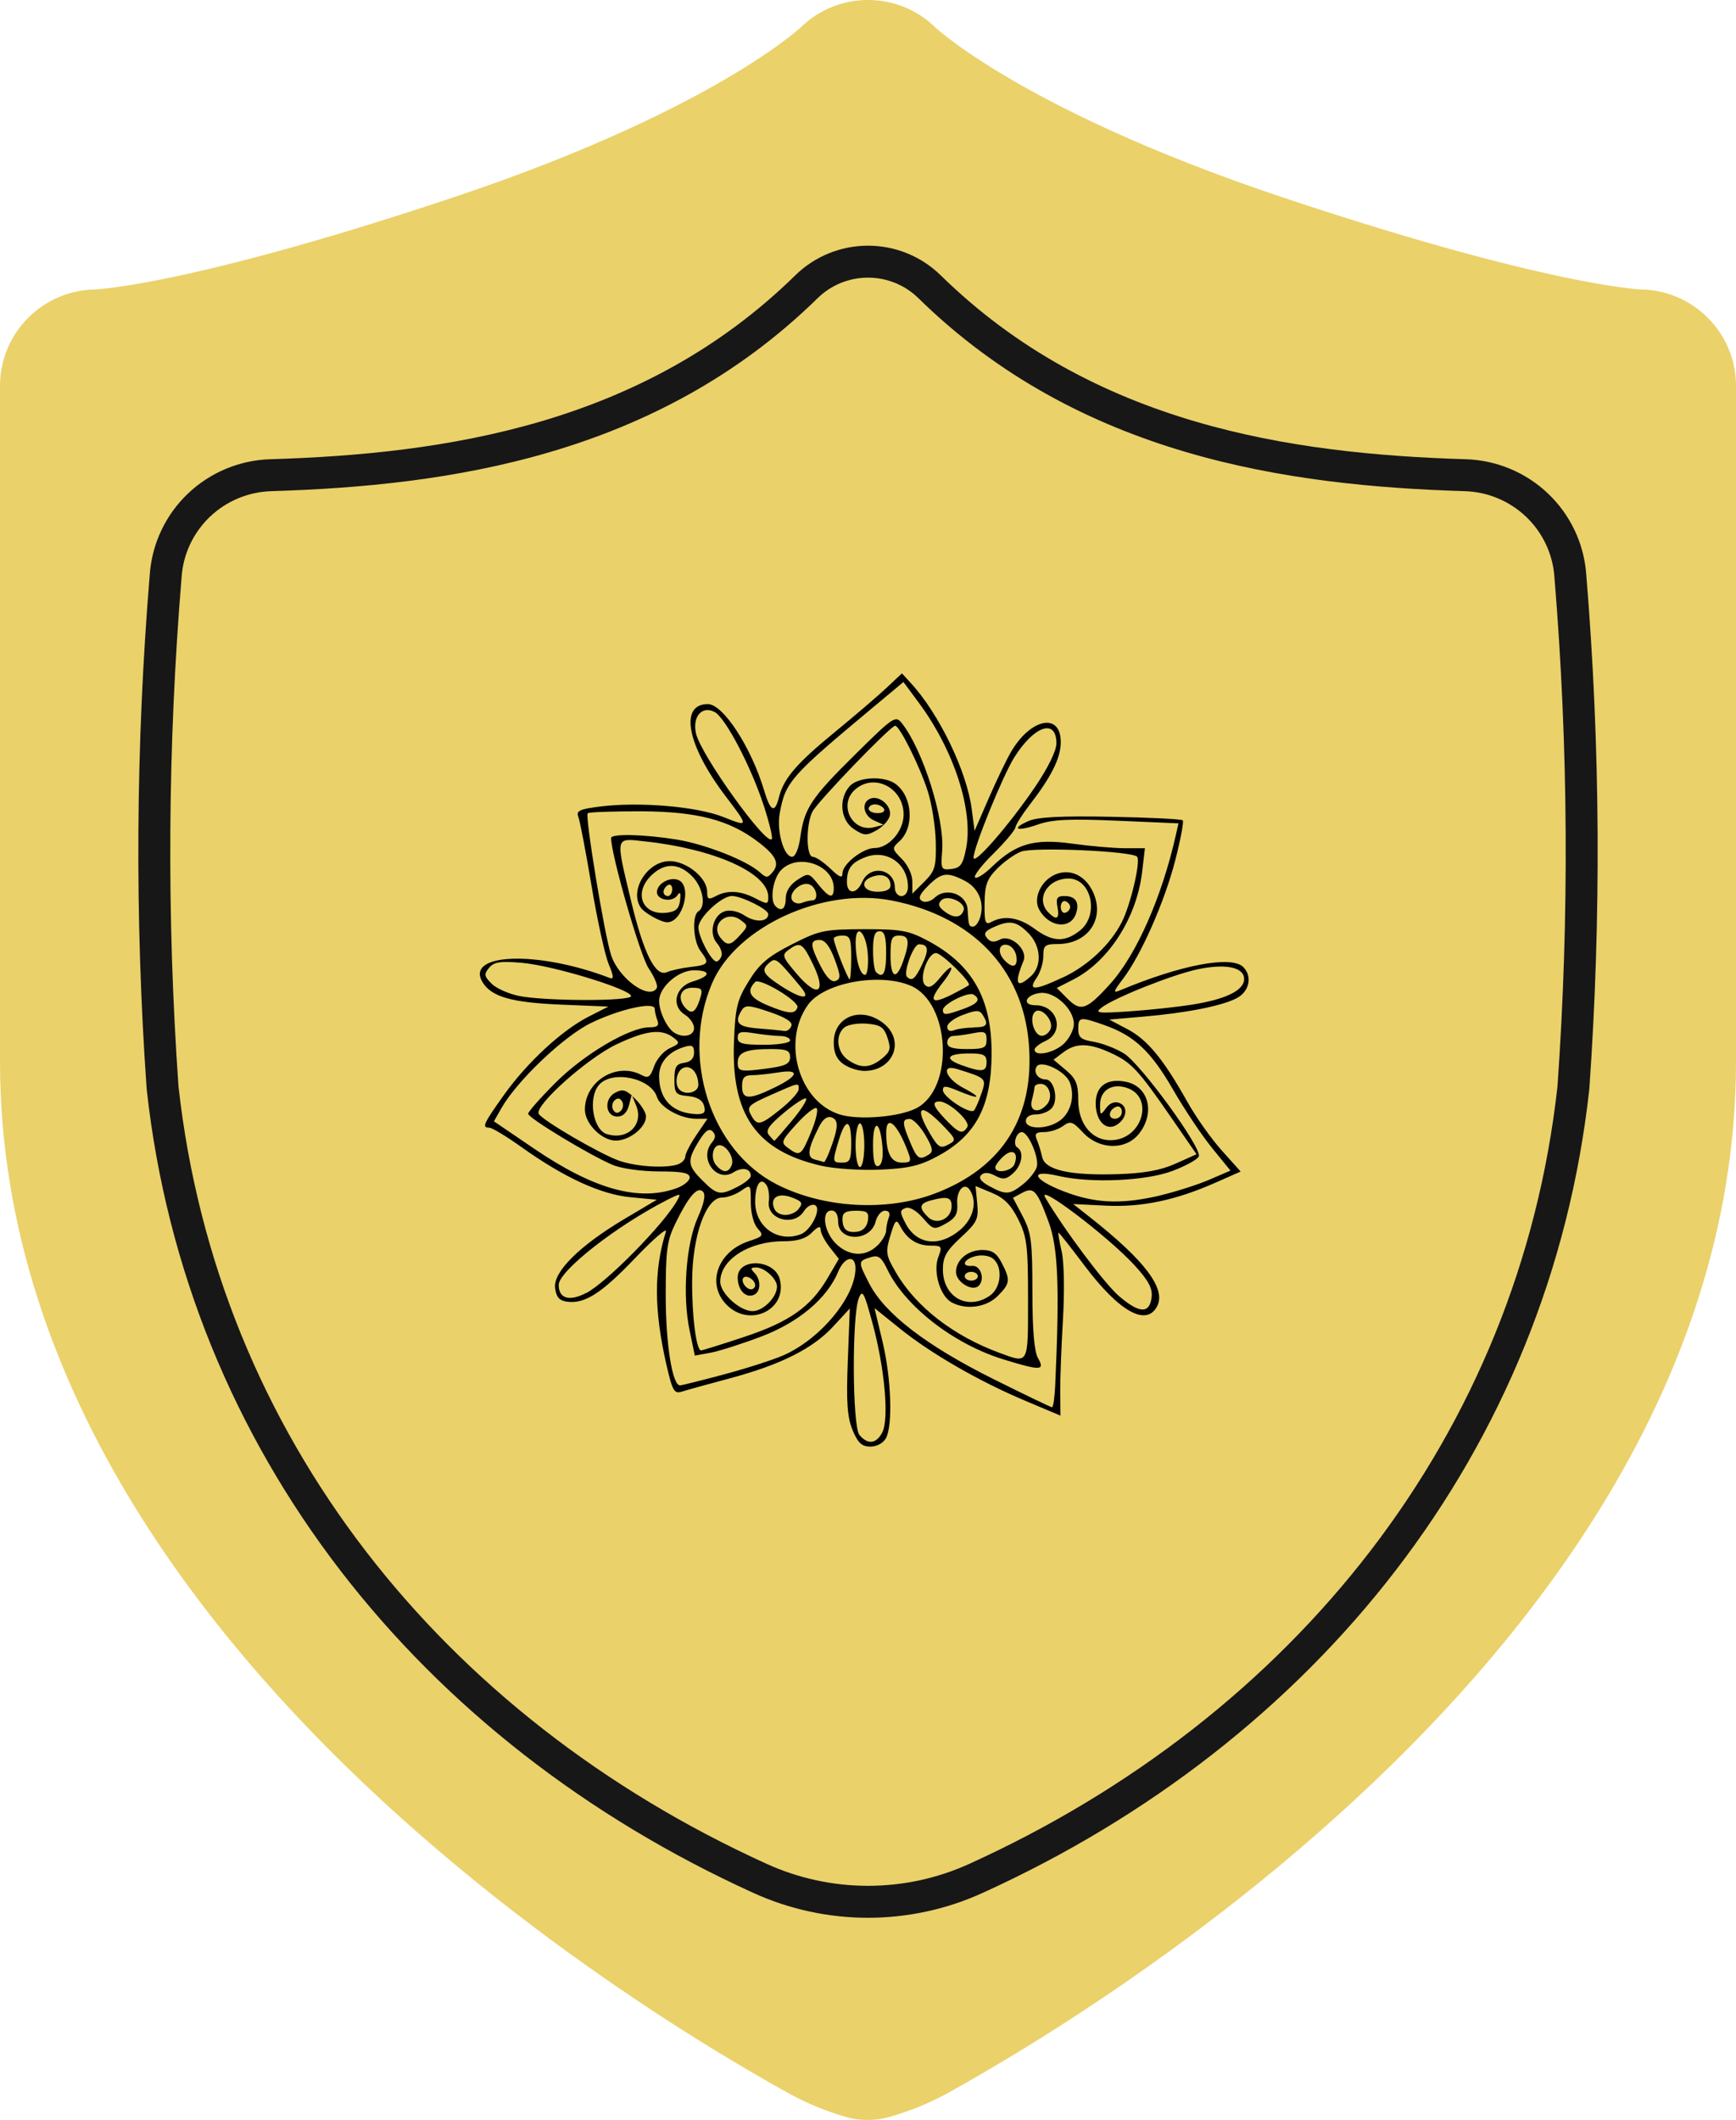
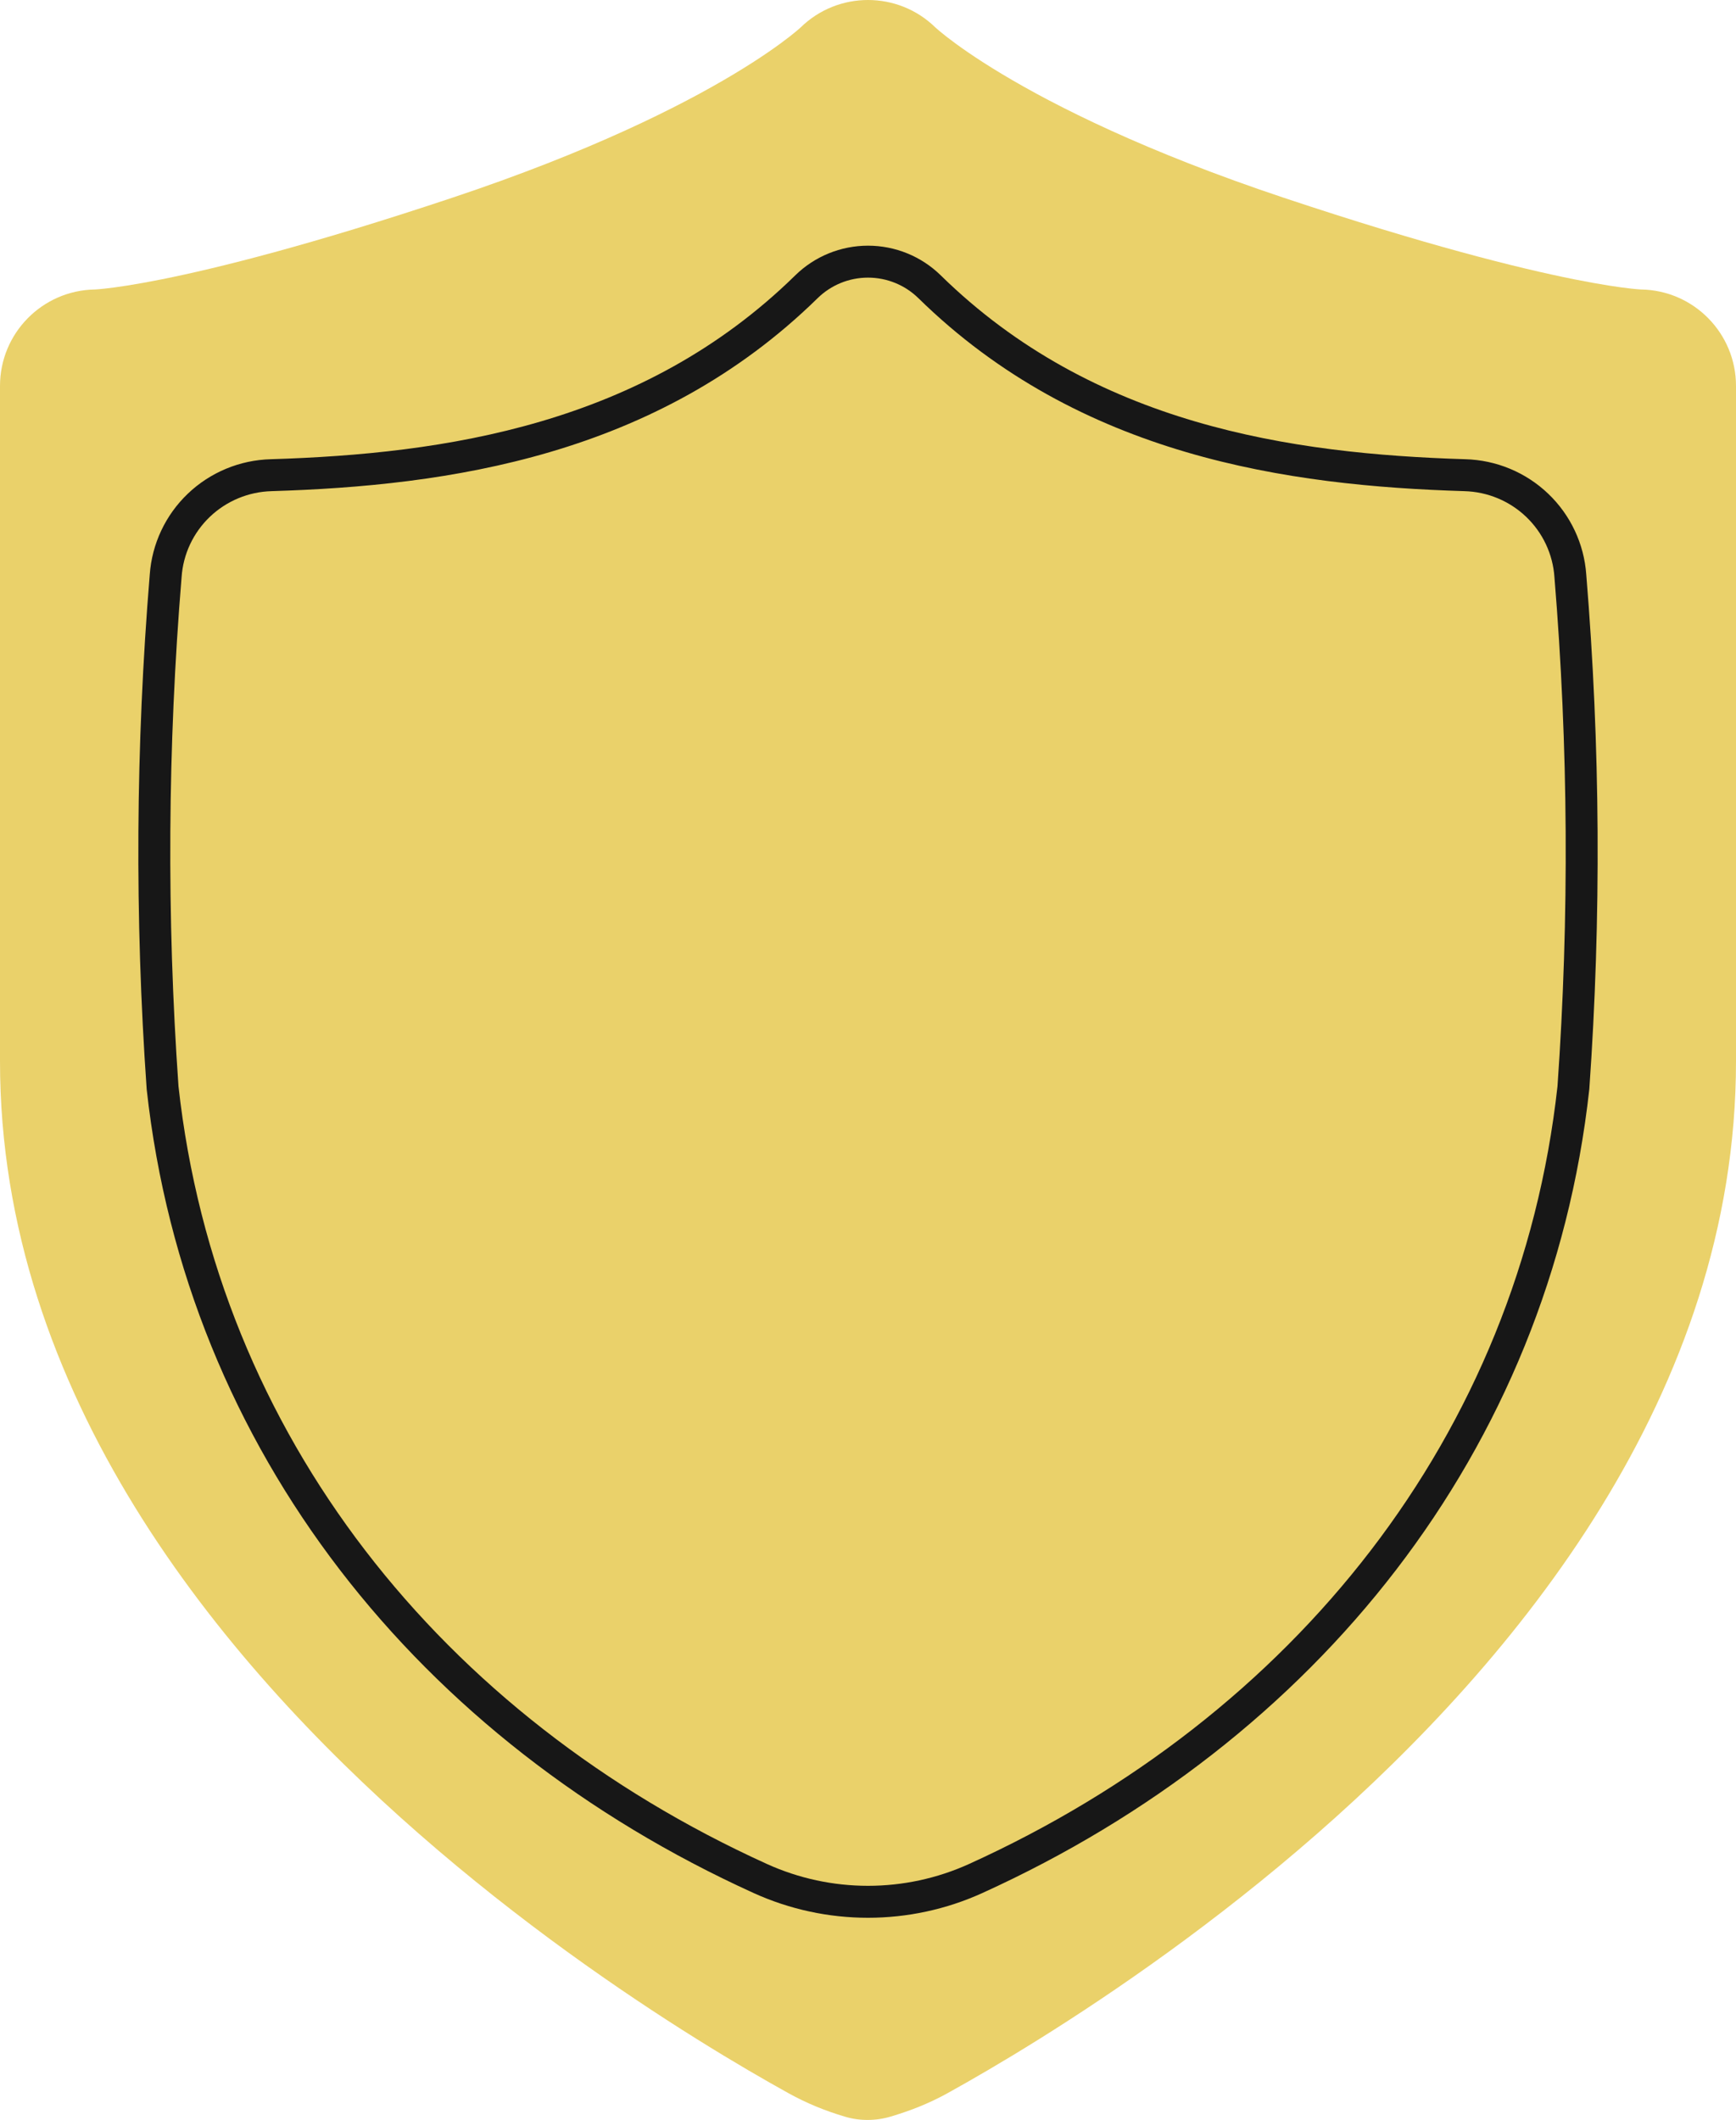
<svg xmlns="http://www.w3.org/2000/svg" width="231" height="282" viewBox="0 0 231 282" fill="none">
  <g filter="url(#filter0_i_48_345)">
    <path d="M124.455 3.642C124.455 3.641 124.455 3.641 124.455 3.642C124.459 3.646 124.464 3.65 124.469 3.656L124.455 3.642L124.618 3.787C124.844 3.987 125.292 4.37 125.986 4.91C127.373 5.99 129.754 7.704 133.332 9.851C140.485 14.144 152.456 20.183 170.891 26.329C189.751 32.617 202.062 35.672 209.454 37.151C213.145 37.889 215.583 38.229 216.977 38.384C217.673 38.461 218.102 38.492 218.294 38.503L218.38 38.508C225.37 38.622 231 44.324 231 51.341V141.188C231 185.424 201.718 220.771 175.284 243.904C161.798 255.706 148.373 264.931 138.343 271.2C133.315 274.343 129.107 276.764 126.127 278.414C123.589 279.82 121.168 280.757 118.545 281.542C116.559 282.138 114.436 282.159 112.448 281.567C109.823 280.786 107.409 279.819 104.873 278.414C101.893 276.764 97.685 274.343 92.657 271.2C82.628 264.931 69.202 255.706 55.716 243.904C29.282 220.771 0 185.424 0 141.188V51.341C0 44.324 5.631 38.622 12.62 38.508L12.706 38.503C12.897 38.492 13.327 38.461 14.023 38.384C15.416 38.229 17.855 37.889 21.546 37.151C28.938 35.672 41.249 32.617 60.108 26.329C78.544 20.183 90.515 14.144 97.668 9.851C101.246 7.704 103.627 5.99 105.014 4.91C105.708 4.37 106.156 3.987 106.383 3.787L106.545 3.642C111.526 -1.214 119.474 -1.214 124.455 3.642Z" fill="#EAD16A" />
  </g>
  <g filter="url(#filter1_d_48_345)">
    <path fill-rule="evenodd" clip-rule="evenodd" d="M105.819 32.631C108.401 30.098 111.879 28.68 115.501 28.68C119.123 28.68 122.601 30.098 125.183 32.631C145.489 52.535 171.834 56.377 194.98 57.086C199.099 57.197 203.03 58.83 206.007 61.67C208.982 64.509 210.79 68.349 211.076 72.444C212.95 95.198 213.086 118.06 211.484 140.834C211.482 140.862 211.479 140.89 211.476 140.918C206.18 188.98 175.152 227.639 130.72 247.812C121.052 252.202 109.946 252.202 100.278 247.812C55.845 227.639 24.817 188.98 19.521 140.918C19.518 140.89 19.516 140.862 19.514 140.834C17.913 118.06 18.051 95.198 19.926 72.445C20.212 68.349 22.02 64.509 24.995 61.67C27.972 58.83 31.904 57.197 36.023 57.086C59.166 56.377 85.511 52.533 105.819 32.631ZM115.501 32.93C112.989 32.93 110.58 33.914 108.795 35.666L108.794 35.667C87.292 56.738 59.545 60.617 36.148 61.334L36.139 61.335L36.139 61.335C33.07 61.416 30.143 62.633 27.929 64.745C25.716 66.857 24.375 69.712 24.165 72.752L24.163 72.78C22.305 95.308 22.168 117.945 23.75 140.494C28.876 186.871 58.812 224.319 102.035 243.942C110.586 247.825 120.411 247.825 128.963 243.942C172.185 224.319 202.122 186.871 207.247 140.494C208.832 117.945 208.695 95.308 206.84 72.78L206.838 72.752C206.628 69.712 205.287 66.857 203.073 64.745C200.86 62.633 197.933 61.416 194.863 61.335L194.854 61.334C171.455 60.617 143.708 56.74 122.208 35.666L122.207 35.666C120.422 33.914 118.013 32.93 115.501 32.93Z" fill="#171717" />
  </g>
-   <path d="M113.456 190.236C112.737 188.521 112.6 186.571 112.811 181.056L113.079 174.054L110.872 176.448C108.152 179.399 103.885 181.537 97.085 183.357C94.223 184.119 91.364 184.913 90.732 185.115C89.714 185.44 89.477 185.029 88.678 181.539C87.017 174.3 86.997 168.925 88.609 163.841C88.811 163.207 86.984 164.769 84.548 167.319C80.002 172.077 77.797 173.484 75.414 173.147C74.406 173.001 74.002 172.521 73.862 171.299C73.618 169.166 77.148 165.675 83.15 162.113L87.399 159.591L83.898 159.257C79.935 158.88 75.056 156.633 69.376 152.579C67.393 151.166 65.477 150.008 65.119 150.008C64.084 150.008 64.306 149.511 67.055 145.655C70.161 141.303 74.778 137.038 78.344 135.225L80.952 133.899L74.597 133.634C68.096 133.359 65.421 132.603 64.232 130.69C61.788 126.756 71.545 126.408 81.136 130.09C81.705 130.313 81.67 129.867 80.992 128.24C80.501 127.063 79.477 122.396 78.718 117.867C77.959 113.339 77.167 109.198 76.958 108.664C76.64 107.85 77.118 107.629 79.892 107.282C85.081 106.63 92.807 107.282 96.311 108.703C99.647 110.037 99.651 109.982 96.551 105.909C91.415 99.165 90.353 93.658 94.188 93.658C96.218 93.658 99.952 99.382 101.673 105.132C102.526 107.983 103.101 108.246 103.655 106.039C104.28 103.549 105.984 101.565 111.096 97.374C113.727 95.217 116.81 92.58 117.947 91.513L120.015 89.572L121.224 90.89C124.949 94.949 128.626 102.549 129.291 107.564L129.682 110.519L131.559 106.203C132.591 103.829 133.929 101.043 134.533 100.012C137.158 95.528 141.15 94.744 141.15 98.713C141.15 100.833 139.909 103.318 136.927 107.169C135.997 108.369 135.179 109.677 135.109 110.074C135.04 110.469 133.716 112.042 132.17 113.566C130.623 115.089 129.531 116.509 129.743 116.721C129.956 116.936 130.975 116.293 132.009 115.287C135.18 112.22 137.62 111.519 142.686 112.223C145.082 112.557 148.237 112.832 149.695 112.832H152.347L151.978 115.976C151.262 122.067 147.536 127.891 142.812 130.299L140.62 131.419L142.077 132.876C143.815 134.614 144.603 134.337 147.721 130.885C151.219 127.013 154.615 119.311 156.474 111.032L156.812 109.523L148.675 109.172C142.329 108.897 140.01 109.009 138.139 109.669C135.353 110.652 134.384 110.303 136.857 109.215C138.051 108.683 141.211 108.52 147.81 108.649C152.911 108.743 157.218 108.957 157.381 109.12C157.545 109.283 157.093 111.689 156.377 114.466C154.956 119.976 151.826 127.07 149.427 130.215C148.138 131.905 148.076 132.14 149.029 131.74C157.131 128.342 163.865 127.067 165.433 128.636C166.682 129.885 166.242 131.918 164.533 132.795C162.522 133.827 157.841 134.745 152.074 135.239L147.604 135.625L150.041 136.911C152.68 138.303 154.819 140.901 157.997 146.573C159.115 148.569 161.168 151.471 162.558 153.021L165.086 155.839L161.728 157.324C156.415 159.674 151.897 160.616 147.107 160.374L142.802 160.16L145.026 161.913C152.391 167.715 155.205 171.458 153.959 173.787C152.512 176.49 148.91 174.465 144.312 168.351C142.495 165.939 140.938 163.964 140.851 163.964C140.763 163.964 140.949 165.075 141.264 166.433C141.596 167.865 141.668 171.704 141.438 175.582C141.219 179.257 141.057 183.623 141.077 185.286L141.111 188.309L136.404 186.324C130.246 183.727 123.866 180.049 119.709 176.698L116.366 174.005L117.424 178.425C118.593 183.311 118.82 189.567 117.889 191.306C117.54 191.957 116.677 192.429 115.826 192.429C114.687 192.429 114.164 191.949 113.452 190.251L113.456 190.236ZM117.388 190.57C118.326 188.818 117.74 182.097 116.129 176.127C114.978 171.864 114.757 171.457 114.27 172.704C113.347 175.061 113.414 189.734 114.355 190.871C115.448 192.194 116.579 192.081 117.388 190.57ZM140.411 184.284C141.007 171.153 140.797 165.958 139.531 162.533C137.966 158.299 137.555 157.85 136 158.682L134.792 159.333L136.083 161.789C137.225 163.963 137.375 165.118 137.375 171.799C137.375 176.885 137.618 179.778 138.121 180.658C139.081 182.337 138.478 182.357 133.472 180.813C126.872 178.774 120.397 173.739 118.052 168.823C117.303 167.251 116.871 166.927 115.915 167.219C114.142 167.759 114.142 167.776 115.684 170.771C117.726 174.739 123.26 178.994 132.146 183.425C136.3 185.497 139.829 187.193 139.988 187.193C140.148 187.193 140.338 185.882 140.411 184.284ZM96.365 182.817C99.371 182.012 102.932 180.867 104.279 180.27C109.183 178.101 113.797 172.536 113.834 168.744C113.851 166.858 112.371 167.132 111.527 169.173C110.066 172.699 106.298 175.882 101.357 177.765C98.8 178.739 95.752 179.715 94.583 179.933L92.457 180.327L91.756 176.951C90.783 172.265 91.276 165.493 92.847 161.961C93.712 160.017 93.931 158.908 93.529 158.506C92.799 157.778 91.624 159.141 89.849 162.789C88.752 165.041 88.577 166.373 88.584 172.376C88.591 178.816 89.465 184.287 90.486 184.283C90.713 184.283 93.359 183.623 96.365 182.817ZM136.794 172.81C136.794 165.71 136.65 164.533 135.495 162.209C134.54 160.287 133.616 159.353 132.004 158.681L129.811 157.767L130.032 160.078C130.23 162.165 130.023 162.605 127.859 164.6C125.922 166.389 125.465 167.201 125.465 168.866C125.465 172.555 128.789 174.399 131.726 172.342C133.231 171.289 133.471 168.537 132.154 167.443C131.658 167.031 130.667 166.886 129.83 167.091C128.19 167.503 127.828 168.513 129.365 168.388C130.491 168.294 131.101 170.166 130.23 171.038C129.395 171.869 127.208 170.541 127.208 169.2C127.208 167.592 128.79 166.275 130.721 166.275C132.001 166.275 132.621 166.686 133.293 167.988C134.478 170.28 134.423 170.732 132.753 172.401C131.24 173.914 128.568 174.285 126.636 173.249C125.095 172.426 124.124 169.144 124.853 167.228C125.398 165.795 125.328 165.693 123.819 165.693C122.034 165.693 120.694 164.834 119.786 163.108C119.258 162.104 119.11 162.246 118.472 164.373C117.809 166.588 117.868 166.965 119.245 169.315C121.907 173.859 126.87 177.7 132.985 179.954C136.916 181.402 136.794 181.635 136.794 172.81ZM99.002 177.845C105.049 175.839 107.875 173.851 110.121 170.019L111.622 167.456L110.411 165.916C109.744 165.068 109.199 164.019 109.199 163.583C109.199 163.035 108.839 163.146 108.037 163.952C107.217 164.775 106.101 165.114 104.243 165.114C99.663 165.114 95.838 167.564 95.838 170.498C95.838 172.032 98.45 174.408 100.135 174.408C101.555 174.408 103.39 172.557 103.39 171.126C103.39 170.116 101.725 168.599 100.618 168.599C99.882 168.599 99.827 168.753 100.369 169.293C101.309 170.234 101.252 171.887 100.266 172.265C99.181 172.685 98.162 171.562 98.162 169.944C98.162 167.265 103.089 167.483 103.769 170.193C104.78 174.222 99.765 176.643 96.718 173.595C93.948 170.826 95.451 166.485 99.661 165.096C101.568 164.47 101.655 164.342 100.814 163.41C100.29 162.827 99.904 161.362 99.904 159.949C99.904 157.527 99.887 157.506 98.613 158.397C97.903 158.895 96.759 159.302 96.071 159.302C93.954 159.302 92.143 164.333 92.099 170.339C92.064 175.077 92.649 179.635 93.292 179.635C93.46 179.635 96.03 178.832 99.002 177.845ZM153.241 172.542C153.378 171.361 152.806 170.307 150.917 168.257C147.388 164.428 137.875 157.227 139.091 159.304C141.56 163.523 146.987 170.771 148.907 172.416C151.628 174.744 152.982 174.781 153.241 172.542ZM78.012 172.002C80.765 170.554 88.335 162.855 90.098 159.708C90.663 158.702 90.606 158.698 88.761 159.622C81.963 163.097 74.343 169.072 74.343 170.929C74.343 172.749 75.774 173.16 78.012 171.983V172.002ZM100.485 170.961C100.485 170.275 99.352 169.542 98.936 169.958C98.519 170.378 99.253 171.507 99.939 171.507C100.239 171.507 100.485 171.261 100.485 170.961ZM130.113 169.764C130.113 169.447 129.72 169.181 129.241 169.181C128.762 169.181 128.37 169.438 128.37 169.764C128.37 170.081 128.762 170.347 129.241 170.347C129.721 170.347 130.113 170.09 130.113 169.764ZM116.751 165.699C117.391 165.056 117.913 164.165 117.913 163.713C117.913 163.258 118.072 162.475 118.265 161.969C118.49 161.386 118.3 161.05 117.748 161.05C117.269 161.05 116.714 161.702 116.515 162.494C115.839 165.189 111.523 165.212 111.523 162.494C111.523 161.573 111.196 161.023 110.651 161.023C109.259 161.023 109.612 163.813 111.206 165.406C112.933 167.133 115.181 167.24 116.751 165.672L116.751 165.699ZM127.745 163.613C129.515 162.123 130.073 159.897 129.072 158.322C128.34 157.171 127.238 158.322 127.372 160.161C127.471 161.467 127.136 162.043 125.867 162.753C124.293 163.633 124.186 163.61 122.798 162.015C121.932 161.019 121.014 160.496 120.488 160.698C119.713 160.998 119.713 161.221 120.495 162.734C121.962 165.572 124.984 165.936 127.745 163.613ZM106.559 164.179C107.968 163.639 109.388 160.67 108.417 160.297C108.002 160.134 107.353 160.503 106.974 161.111C105.654 163.225 101.994 162.217 102.303 159.825C102.402 159.062 102.278 158.108 102.025 157.703C101.246 156.452 100.485 157.532 100.485 159.883C100.485 163.208 103.511 165.348 106.559 164.179ZM115.485 162.361C115.642 161.249 115.408 161.054 113.887 161.054C112.545 161.054 112.104 161.319 112.104 162.119C112.104 163.545 112.686 164.043 114.113 163.838C114.833 163.735 115.372 163.152 115.485 162.361ZM126.627 160.452C126.627 159.259 126.044 159.094 123.868 159.681C122.327 160.092 122.228 160.641 123.473 161.886C124.628 163.041 126.627 162.131 126.627 160.452ZM106.287 160.769C106.881 160.058 106.729 159.804 105.392 159.296C103.566 158.601 102.447 159.296 103.004 160.72C103.446 161.872 105.348 161.901 106.287 160.806V160.769ZM124.388 158.769C133.425 155.347 137.71 148.5 136.895 138.781C136.063 128.853 129.382 121.889 118.676 119.791C109.495 117.992 97.989 123.269 94.768 130.756C90.527 140.616 94.512 153.035 103.366 157.553C109.559 160.712 117.969 161.198 124.388 158.769ZM109.199 155.053C100.624 153.052 97.281 148.267 97.666 138.543C97.847 133.981 98.082 133.02 99.636 130.504C101.053 128.211 102.181 127.25 105.344 125.636C109.022 123.759 109.663 123.622 114.907 123.602C119.898 123.602 120.853 123.756 123.432 125.123C129.373 128.281 131.947 132.804 131.947 140.088C131.947 147.053 129.9 151.003 124.869 153.741C122.431 155.068 120.97 155.416 117.129 155.588C114.509 155.708 110.967 155.464 109.199 155.053ZM115.009 152.336C115.009 150.739 114.747 149.432 114.427 149.432C114.108 149.432 113.846 150.739 113.846 152.336C113.846 153.933 114.108 155.241 114.427 155.241C114.747 155.241 115.009 153.933 115.009 152.336ZM117.424 152.576C117.13 148.992 116.17 148.753 116.17 152.267C116.17 154.451 116.378 155.268 116.89 155.097C117.345 154.942 117.542 154.016 117.424 152.576ZM110.371 153.176C111.555 150.063 111.631 149.011 110.699 148.653C110.09 148.422 109.524 148.825 108.987 149.882C107.46 152.883 107.327 153.957 108.448 154.249C109.021 154.395 109.561 154.549 109.649 154.583C109.737 154.583 110.061 153.987 110.371 153.176ZM113.266 152.039C113.266 148.832 112.516 148.665 111.615 151.671C110.736 154.603 110.744 154.653 112.104 154.653C113.094 154.653 113.266 154.269 113.266 152.039ZM120.803 153.162C119.372 149.399 117.906 148.162 117.921 150.733C117.938 153.423 118.591 154.654 120 154.654C121.231 154.654 121.313 154.5 120.803 153.162ZM123.611 153.573C124.213 153.188 124.111 152.649 123.118 150.969C122.429 149.8 121.499 148.845 121.051 148.845C120.018 148.845 120.028 149.367 121.12 151.97C122.038 154.166 122.353 154.371 123.611 153.573ZM107.923 150.599C108.585 149.008 108.909 147.572 108.645 147.409C108.381 147.246 107.183 148.197 105.985 149.523C103.932 151.797 103.867 151.98 104.871 152.714C106.447 153.867 106.613 153.752 107.923 150.599ZM125.413 149.663C122.428 146.582 121.61 147.168 123.775 150.837C124.829 152.622 125.145 152.812 126.161 152.269C127.29 151.66 127.263 151.575 125.413 149.663ZM105.36 149.097C106.579 147.639 107.435 146.305 107.263 146.133C107.09 145.961 105.765 146.81 104.317 148.02C102.292 149.713 101.83 150.398 102.317 150.985C102.666 151.405 102.995 151.748 103.048 151.748C103.099 151.748 104.141 150.556 105.36 149.097ZM128.72 149.912C129.168 149.183 126.275 146.529 125.03 146.524C123.926 146.52 124.148 147.167 125.864 148.959C127.583 150.753 128.095 150.924 128.72 149.912ZM103.878 147.538C105.174 146.5 106.248 145.323 106.265 144.924C106.307 143.98 106.391 143.963 102.571 145.653C99.613 146.961 99.346 147.223 99.905 148.267C100.736 149.818 101.122 149.748 103.878 147.538ZM121.931 147.418C127.024 144.784 126.472 133.331 121.145 131.105C116.946 129.351 109.599 130.737 107.506 133.671C103.997 138.599 106.318 146.571 111.752 148.252C114.26 149.032 119.677 148.584 121.931 147.418ZM112.233 141.551C111.331 140.917 110.942 140.054 110.942 138.679C110.942 135.204 114.59 133.783 117.544 136.107C120.493 138.426 118.883 142.455 115.009 142.455C114.192 142.455 112.943 142.053 112.233 141.551ZM117.35 140.814C118.466 139.911 118.576 139.503 118.096 138.054C117.626 136.635 117.175 136.325 115.359 136.173C114.163 136.07 112.811 136.301 112.354 136.678C111.111 137.709 111.351 139.944 112.814 140.968C114.505 142.153 115.748 142.111 117.35 140.814ZM130.592 145.481C131.277 143.43 131.27 143.423 127.353 142.203C125.126 141.508 125.795 143.457 128.225 144.738C130.788 146.091 130.357 146.3 127.48 145.098C125.81 144.404 125.465 144.395 125.465 145.012C125.465 145.911 129.055 148.26 129.598 147.717C129.794 147.519 130.242 146.499 130.592 145.449L130.592 145.481ZM103.084 144.658C106.285 143.103 106.495 142.169 103.536 142.659C102.337 142.856 100.769 143.019 100.05 143.027C99.045 143.031 98.743 143.37 98.743 144.486C98.743 146.293 99.648 146.33 103.084 144.658ZM102.438 142.081C104.548 141.789 105.133 141.472 105.133 140.629C105.133 139.735 104.683 139.545 102.566 139.545C99.251 139.545 98.162 139.991 98.162 141.351C98.162 142.563 98.502 142.622 102.438 142.081ZM131.275 141.292C131.275 140.333 130.888 140.131 129.048 140.131C126.06 140.131 125.548 140.817 127.901 141.67C130.663 142.671 131.275 142.601 131.275 141.292ZM131.275 138.315C131.275 137.243 131.038 137.129 129.46 137.444C128.461 137.641 127.285 137.804 126.845 137.804C126.406 137.804 126.047 138.198 126.047 138.675C126.047 139.318 126.724 139.547 128.661 139.547C130.939 139.547 131.275 139.395 131.275 138.315ZM105.133 138.401C105.133 138.084 104.545 137.818 103.826 137.81C103.107 137.805 101.538 137.638 100.34 137.441C98.566 137.15 98.162 137.253 98.162 138.033C98.162 138.804 98.812 138.98 101.647 138.98C103.584 138.98 105.133 138.727 105.133 138.401ZM105.304 136.47C105.503 135.956 104.554 135.344 102.418 134.618C99.686 133.689 99.162 133.653 98.708 134.369C97.653 136.035 98.158 136.593 100.921 136.81C102.439 136.93 103.979 137.076 104.345 137.136C104.71 137.222 105.142 136.899 105.304 136.47ZM129.58 136.659C131.351 136.659 131.593 136.316 130.757 134.997C130.339 134.337 129.908 134.337 128.152 134.997C126.994 135.417 126.047 136.126 126.047 136.575C126.047 137.081 126.396 137.261 126.965 137.038C127.471 136.841 128.647 136.687 129.58 136.687V136.659ZM106.112 134.007C106.379 133.202 101.082 130.017 100.488 130.625C99.268 131.876 99.748 132.742 102.228 133.767C104.935 134.885 105.804 134.94 106.112 134.007ZM128.184 134.213C130.149 133.502 130.559 132.931 129.549 132.307C128.852 131.878 125.466 133.567 125.466 134.345C125.466 135.074 125.847 135.053 128.184 134.213ZM126.802 132.223C127.824 131.7 128.774 131.176 128.912 131.052C129.309 130.692 125.313 126.778 124.551 126.778C123.44 126.778 122.252 130.186 123.075 131.01C123.597 131.533 124.089 131.284 125.171 129.962C126.862 127.892 127.135 128.564 125.465 130.682C123.468 133.222 123.885 133.706 126.802 132.223ZM106.545 131.28C103.385 127.495 103.216 127.361 102.424 128.019C101.225 129.014 101.47 129.549 103.826 131.092C106.692 132.969 108.033 133.06 106.545 131.28ZM108.161 128.23C106.792 125.412 106.47 125.225 104.928 126.353C104 127.03 104.09 127.289 106.057 129.587C108.845 132.844 110.031 132.08 108.161 128.23ZM111.063 127.605C110.424 125.882 109.769 125.035 109.074 125.035C107.743 125.035 107.768 125.712 109.202 128.525C109.962 130.014 110.652 130.696 111.191 130.49C111.893 130.215 111.874 129.787 111.063 127.605ZM113.266 127.356C113.266 124.839 113.111 124.451 112.104 124.451C111.465 124.451 110.942 124.64 110.942 124.871C110.942 125.497 112.81 130.264 113.054 130.264C113.171 130.264 113.266 128.954 113.266 127.356ZM122.706 128.287C123.649 126.309 123.537 125.613 122.271 125.613C121.542 125.613 120.154 129.404 120.689 129.939C121.337 130.59 121.784 130.221 122.706 128.287ZM115.476 126.966C115.283 123.99 113.841 122.617 113.855 125.42C113.863 127.683 114.454 129.681 115.108 129.681C115.408 129.681 115.574 128.459 115.476 126.966ZM117.913 126.777C117.913 124.582 117.7 123.872 117.042 123.872C116.402 123.872 116.171 124.54 116.171 126.39C116.171 127.774 116.345 129.081 116.558 129.295C117.503 130.239 117.913 129.475 117.913 126.777ZM120.18 127.852C121.095 125.229 120.976 124.453 119.657 124.453C118.667 124.453 118.495 124.839 118.495 127.067C118.495 130.109 119.268 130.466 120.18 127.852ZM154.415 159.006C156.438 158.526 159.362 157.593 160.912 156.927L163.731 155.714L161.284 152.709C159.939 151.059 157.604 147.567 156.097 144.953C153.151 139.846 150.946 137.769 146.993 136.374C143.705 135.214 143.475 135.247 143.475 136.871C143.475 137.997 143.849 138.308 145.532 138.58C146.663 138.769 148.473 139.461 149.553 140.128C151.797 141.516 159.947 152.708 159.521 153.818C159.366 154.221 157.774 155.1 155.983 155.77C152.432 157.099 145.143 157.416 140.877 156.43C136.499 155.415 137.621 157.133 142.417 158.793C146.185 160.093 149.568 160.155 154.415 159.015V159.006ZM89.942 158.091C90.948 157.739 91.771 157.087 91.771 156.639C91.771 156.021 90.804 155.824 87.686 155.824C85.382 155.824 82.698 155.447 81.531 154.959C78.52 153.701 70.277 148.714 70.277 148.151C70.277 147.885 71.926 146.021 73.941 144.006C77.719 140.228 83.779 136.654 86.408 136.654C87.465 136.654 87.739 136.423 87.477 135.735C87.283 135.23 87.124 134.542 87.124 134.208C87.124 133.187 82.471 134.217 78.622 136.089C75.007 137.847 68.766 143.792 66.694 147.45L65.725 149.161L71.051 152.782C78.977 158.174 84.918 159.842 89.942 158.091ZM98.191 157.842C99.133 157.353 99.904 156.717 99.904 156.424C99.904 155.432 98.794 155.2 97.602 155.944C95.331 157.363 92.963 154.111 94.723 151.99C95.241 151.365 95.264 150.951 94.809 150.493C94.351 150.039 93.842 150.407 92.977 151.824C91.399 154.413 91.456 155.013 93.472 157.029C95.423 158.98 95.846 159.052 98.191 157.842ZM136.1 157.551C136.923 156.908 137.756 155.871 137.951 155.256C138.323 154.085 136.839 150.595 135.97 150.595C135.215 150.595 134.728 152.248 135.367 152.643C136.286 153.209 135.995 154.996 134.809 156.069C133.898 156.892 133.465 156.954 132.423 156.395C131.572 155.941 130.958 155.907 130.568 156.301C130.178 156.687 130.534 157.182 131.647 157.784C133.84 158.972 134.329 158.945 136.1 157.551ZM156.428 154.788L159.215 153.54L155.893 148.727C151.453 142.293 150.556 141.332 147.832 140.073C144.919 138.729 143.186 138.7 141.505 139.971L140.189 140.963L141.832 142.346C143.182 143.482 143.475 144.189 143.475 146.317C143.475 149.673 145.476 151.923 148.22 151.649C152.062 151.263 153.487 146.054 150.101 144.765C148.065 143.994 146.379 144.98 146.379 146.951C146.379 148.392 146.431 148.423 147.167 147.414C147.667 146.728 148.318 146.477 148.953 146.72C150.147 147.174 149.957 148.774 148.606 149.625C147.181 150.522 145.798 149.11 145.798 146.765C145.798 144.436 147.352 143.36 149.904 143.92C152.877 144.572 153.72 148.065 151.565 150.804C149.811 153.034 146.273 152.965 144.117 150.658C142.719 149.162 142.432 149.067 141.449 149.787C140.843 150.232 139.716 150.592 138.944 150.592C137.832 150.592 137.63 150.807 137.968 151.609C138.203 152.166 138.521 153.203 138.675 153.91C139.051 155.639 142.343 156.387 148.703 156.188C152.241 156.076 154.431 155.685 156.428 154.788ZM97.374 154.942C97.724 154.029 96.669 152.335 95.749 152.335C94.834 152.335 94.515 154.056 95.264 154.957C96.18 156.062 96.946 156.057 97.374 154.957L97.374 154.942ZM134.991 154.857C135.578 153.327 134.739 152.715 133.541 153.8C132.933 154.348 132.437 155.02 132.437 155.29C132.437 156.175 134.628 155.808 134.991 154.857ZM90.272 154.857C90.777 154.659 91.191 154.205 91.191 153.83C91.191 153.461 91.854 152.179 92.664 150.987L94.137 148.819H92.635C90.552 148.819 87.861 147.321 87.414 145.914C86.605 143.364 81.348 142.305 79.669 144.355C78.228 146.112 78.911 150.274 80.735 150.853C83.491 151.728 85.685 149.613 84.653 147.076L84.062 145.623L83.679 147.076C83.436 147.999 82.882 148.528 82.16 148.528C80.536 148.528 80.317 146.178 81.865 145.35C82.864 144.819 83.309 144.947 84.514 146.156C85.311 146.953 85.963 148.008 85.963 148.503C85.963 149.966 83.766 151.724 81.938 151.724C80.08 151.724 77.83 149.469 77.83 147.606C77.83 143.819 82.062 141.233 85.366 143.001C86.259 143.481 86.536 143.284 87.04 141.841C87.372 140.888 88.307 139.806 89.117 139.437C90.478 138.819 90.514 138.708 89.583 138.001C88.014 136.81 85.978 137.057 82.049 138.915C78.145 140.763 71.037 147.118 71.692 148.177C72.249 149.079 79.788 153.472 82.341 154.383C84.635 155.206 88.733 155.449 90.272 154.857ZM140.955 149.123C142.472 148.061 143.069 145.87 142.355 143.993C141.78 142.48 138.525 140.926 137.934 141.883C137.469 142.637 138.143 143.591 139.141 143.591C140.272 143.591 140.875 146.299 139.982 147.374C139.588 147.854 138.644 148.238 137.884 148.238C137.043 148.238 136.503 148.581 136.503 149.109C136.503 150.255 139.326 150.265 140.955 149.109L140.955 149.123ZM149.284 147.899C149.284 147.393 148.974 147.085 148.594 147.205C147.517 147.565 147.338 148.815 148.364 148.815C148.87 148.815 149.284 148.407 149.284 147.899ZM82.767 146.495C82.486 146.041 82.152 146.007 81.764 146.392C81.445 146.709 81.373 147.28 81.605 147.656C81.886 148.11 82.22 148.144 82.608 147.759C82.927 147.441 82.998 146.871 82.767 146.495ZM93.691 147.112C93.492 146.349 92.798 145.924 91.567 145.804C89.898 145.641 89.738 145.453 89.738 143.595C89.738 141.928 89.974 141.527 91.045 141.375C91.903 141.255 92.352 140.793 92.352 140.029C92.352 139.095 92.098 138.945 91.045 139.266C88.93 139.909 87.705 141.333 87.705 143.142C87.705 146.287 89.516 148.11 92.734 148.204C93.696 148.204 93.918 147.981 93.691 147.112ZM139.347 146.864C140.151 145.895 139.593 144.177 138.475 144.177C138.03 144.177 137.662 144.374 137.658 144.614C137.653 144.854 137.492 145.637 137.3 146.355C136.897 147.859 138.244 148.197 139.347 146.864ZM92.924 144.321C92.907 142.73 91.979 141.648 90.959 142.04C90.028 142.4 89.687 144.222 90.416 144.95C91.217 145.747 92.933 145.316 92.924 144.321ZM141.549 138.846C142.289 138.152 142.894 136.964 142.894 136.206C142.894 134.22 140.333 131.858 138.425 132.084C136.446 132.315 135.903 133.719 137.791 133.719C140.728 133.719 141.723 137.285 139.117 138.472C138.319 138.832 137.665 139.353 137.665 139.622C137.665 140.593 140.236 140.08 141.549 138.846ZM92.352 136.764C92.352 136.198 91.813 135.405 91.154 134.993C89.24 133.797 89.845 131.244 92.207 130.549C94.585 129.846 94.647 129.072 92.326 129.072C90.247 129.072 87.705 131.314 87.705 133.149C87.705 134.54 88.725 136.703 89.68 137.341C90.862 138.129 92.352 137.801 92.352 136.764ZM139.796 136.867C140.243 135.703 138.482 133.829 137.688 134.623C136.909 135.403 137.611 137.782 138.623 137.782C139.074 137.782 139.603 137.371 139.796 136.867ZM93.198 132.699C93.535 131.581 93.378 131.392 92.101 131.392C90.473 131.392 90.04 132.915 91.307 134.181C92.105 134.979 92.634 134.567 93.198 132.699ZM158.527 133.651C163.106 132.939 165.55 131.744 165.55 130.227C165.55 128.663 163.115 128.15 159.394 128.931C156.07 129.625 148.332 132.702 146.61 134.01C145.63 134.756 146.024 134.816 150.155 134.541C152.711 134.37 156.479 133.974 158.527 133.651ZM83.836 132.633C85.324 132.05 73.986 128.467 69.389 128.071C66.57 127.831 65.729 127.959 65.08 128.739C64.38 129.579 64.425 129.864 65.413 130.851C66.04 131.477 67.718 132.22 69.141 132.499C72.306 133.116 82.366 133.215 83.836 132.633ZM87.39 131.433C87.574 131.133 87.09 129.957 86.314 128.814C85.194 127.164 81.315 113.71 81.315 111.478C81.315 110.878 85.652 110.973 90.029 111.675C93.849 112.293 99.372 114.464 101.113 116.038C101.951 116.801 102.147 116.793 102.791 116.038C103.772 114.858 103.284 113.823 100.878 111.989C97.052 109.071 92.775 107.954 85.284 107.918C81.557 107.918 78.371 108.021 78.204 108.183C77.826 108.561 80.438 124.395 81.321 127.071C82.345 130.173 86.379 133.084 87.39 131.449V131.433ZM141.441 130.023C144.738 128.481 147.738 125.664 149.264 122.679C150.422 120.413 151.775 114.706 151.327 113.981C150.859 113.227 137.572 112.629 135.858 113.287C135.024 113.604 133.598 114.626 132.69 115.547C131.321 116.936 131.033 117.731 131.011 120.182C130.985 122.779 131.104 123.076 131.963 122.618C133.646 121.718 135.623 122.043 137.665 123.546C140.061 125.314 141.671 125.381 143.687 123.795C146.304 121.737 145.249 116.865 142.185 116.865C139.357 116.865 137.743 119.616 139.524 121.397C140.61 122.484 141.015 122.229 140.712 120.643C140.488 119.475 140.669 119.191 141.63 119.191C143.098 119.191 143.662 120.005 143.2 121.466C142.492 123.696 139.562 123.392 138.257 120.951C137.468 119.476 138.5 117.201 140.341 116.361C142.381 115.432 144.531 116.473 145.532 118.867C146.991 122.358 144.686 125.579 140.731 125.579C139.037 125.579 138.827 125.759 138.827 127.193C138.827 128.08 138.42 129.387 137.923 130.097C136.722 131.811 137.654 131.79 141.441 130.011V130.023ZM137.184 129.851C138.696 128.482 138.526 125.811 136.82 124.104C135.228 122.513 134.336 122.368 132.178 123.35C131.045 123.864 130.851 124.198 131.34 124.79C131.799 125.338 132.282 125.398 133.065 124.978C134.476 124.224 136.803 126.329 136.192 127.809C134.918 130.893 135.258 131.593 137.184 129.851ZM91.917 128.624C94.324 128.341 94.449 128.135 93.205 126.489C92.236 125.207 92.058 121.767 92.934 121.227C93.998 120.567 93.533 117.997 92.089 116.553C90.327 114.791 88.487 114.735 86.726 116.39C84.235 118.73 85.428 121.787 88.687 121.414C89.933 121.269 90.36 120.883 90.49 119.775C90.611 118.746 90.507 118.551 90.13 119.106C89.468 120.082 87.415 119.749 87.415 118.669C87.415 117.567 89.088 116.608 90.24 117.051C92.145 117.779 90.881 122.68 88.787 122.68C87.948 122.68 85.743 121.45 85.245 120.705C83.718 118.419 86.151 114.548 89.115 114.548C91.357 114.548 94.096 116.78 94.096 118.606C94.096 119.623 94.276 119.721 95.219 119.215C96.793 118.375 98.514 118.461 100.515 119.498C102.115 120.329 102.229 120.312 102.229 119.309C102.229 116.138 95.116 112.936 85.817 111.921C81.803 111.484 81.888 111.124 83.952 119.763C85.649 126.857 87.22 129.99 88.746 129.319C89.292 129.079 90.719 128.761 91.917 128.624ZM135.237 127.187C135.135 126.476 134.594 125.799 134.034 125.692C132.869 125.469 132.674 126.75 133.715 127.791C134.797 128.873 135.441 128.619 135.237 127.187ZM96.004 127.181C96.149 126.778 95.878 126.008 95.403 125.462C94.276 124.167 94.88 121.715 96.448 121.217C97.155 120.994 98.234 121.217 99.108 121.8C100.556 122.748 102.228 122.64 102.228 121.594C102.228 120.96 98.66 119.187 97.392 119.187C96.009 119.187 92.933 122.067 92.933 123.36C92.933 124.619 94.668 127.9 95.334 127.9C95.557 127.9 95.859 127.575 96.004 127.172L96.004 127.181ZM98.5 124.369C99.564 123.193 99.565 123.129 98.534 122.376C96.668 121.011 94.451 123.045 95.9 124.785C96.793 125.862 97.209 125.799 98.5 124.369ZM130.417 122.056C131.038 120.099 130.215 118.113 128.391 117.171C126.031 115.95 125.278 116.053 123.492 117.839C122.346 118.985 122.132 119.509 122.673 119.843C123.098 120.109 123.847 119.929 124.453 119.346C125.957 117.985 128.628 118.986 128.749 120.951C128.884 123.163 128.915 123.256 129.493 123.256C129.791 123.256 130.207 122.719 130.417 122.056ZM128.224 121.084C128.568 120.052 126.069 118.936 125.258 119.759C124.759 120.265 124.877 120.642 125.733 121.274C126.966 122.183 127.881 122.113 128.224 121.084ZM142.4 120.647C142.4 120.347 142.119 120.004 141.775 119.884C141.431 119.773 141.15 120.116 141.15 120.647C141.15 121.179 141.431 121.522 141.775 121.41C142.119 121.299 142.4 120.956 142.4 120.647ZM104.552 119.499C104.552 118.586 105.111 117.693 106.082 117.057C107.578 116.076 107.638 116.089 108.863 117.623C110.323 119.455 110.942 119.609 110.942 118.137C110.942 115.076 106.241 113.434 103.971 115.704C102.856 116.819 102.389 119.738 103.196 120.545C103.984 121.334 104.552 120.893 104.552 119.499ZM108.085 119.773C108.99 119.773 108.674 118.015 107.702 117.642C106.58 117.213 104.836 118.823 105.413 119.757C105.643 120.126 106.218 120.289 106.691 120.1C107.165 119.92 107.792 119.773 108.085 119.773ZM89.448 118.287C89.448 117.789 89.186 117.541 88.867 117.738C88.547 117.935 88.286 118.347 88.286 118.644C88.286 118.944 88.547 119.193 88.867 119.193C89.186 119.193 89.448 118.781 89.448 118.287ZM120.818 117.995C120.818 114.908 118.015 112.935 115.166 114.018C113.302 114.729 112.706 115.519 112.694 117.308C112.685 118.995 113.984 118.996 114.726 117.31C115.764 114.951 119.075 115.555 119.075 118.107C119.075 118.707 119.467 119.198 119.947 119.198C120.44 119.198 120.818 118.672 120.818 117.995ZM118.494 117.781C118.494 116.632 117.549 116.147 116.165 116.586C114.326 117.169 114.744 118.618 116.752 118.618C117.882 118.618 118.494 118.329 118.494 117.781ZM124.517 111.988C124.474 109.953 123.985 106.888 123.429 105.176C122.346 101.837 119.701 96.543 119.116 96.543C118.507 96.543 108.782 106.64 108.102 107.978C107.227 109.698 107.263 113.971 108.153 113.971C108.535 113.971 109.581 114.674 110.477 115.531C111.719 116.721 112.106 116.87 112.106 116.157C112.106 114.945 114.82 112.81 116.359 112.81C118.271 112.81 120.239 110.549 120.239 108.351C120.239 104.775 116.282 102.765 113.75 105.058C111.509 107.086 113.429 110.792 116.328 110.033L117.571 109.707L116.291 109.133C114.859 108.49 114.573 106.708 115.825 106.227C117.019 105.773 118.656 107.189 118.41 108.467C118.293 109.076 117.51 109.957 116.671 110.427C115.303 111.199 114.987 111.182 113.625 110.29C111.828 109.113 111.549 106.252 113.067 104.575C114.197 103.326 117.708 103.171 119.199 104.301C121.448 106.009 121.693 110.091 119.658 111.933C118.664 112.832 118.679 112.935 120.009 114.265C120.808 115.062 121.4 116.341 121.4 117.266V118.877L122.998 117.279C124.429 115.848 124.586 115.3 124.517 111.988ZM128.555 112.849C129.544 107.822 126.934 99.787 122.266 93.486L120.217 90.721L116.306 93.981C105.14 103.287 104.511 104 103.752 108.201C103.326 110.559 104.301 113.971 105.401 113.971C105.833 113.971 106.285 112.887 106.497 111.346C107.021 107.523 107.953 106.122 113.837 100.319C118.97 95.257 119.168 95.127 120.045 96.252C122.844 99.843 125.705 108.951 125.367 113.199C125.173 115.634 125.236 115.755 126.606 115.593C127.807 115.447 128.134 114.993 128.555 112.849ZM137.668 104.773C139.45 102.155 140.57 99.883 140.57 98.88C140.57 95.549 137.635 96.516 134.98 100.721C133.441 103.16 129.523 112.797 129.544 114.094C129.561 115.167 134.262 109.772 137.668 104.773ZM101.623 107.147C99.927 101.953 96.532 95.482 95.104 94.718C93.427 93.82 92.116 95.309 92.608 97.546C93.244 100.444 102.206 112.883 102.712 111.571C102.818 111.297 102.328 109.304 101.623 107.147ZM117.623 107.584C117.426 107.267 116.888 107.001 116.427 107.001C115.967 107.001 115.59 107.259 115.59 107.584C115.59 107.901 116.128 108.167 116.786 108.167C117.444 108.167 117.82 107.91 117.623 107.584Z" fill="black" />
  <defs>
    <filter id="filter0_i_48_345" x="0" y="0" width="231" height="282" filterUnits="userSpaceOnUse" color-interpolation-filters="sRGB">
      <feFlood flood-opacity="0" result="BackgroundImageFix" />
      <feBlend mode="normal" in="SourceGraphic" in2="BackgroundImageFix" result="shape" />
      <feColorMatrix in="SourceAlpha" type="matrix" values="0 0 0 0 0 0 0 0 0 0 0 0 0 0 0 0 0 0 127 0" result="hardAlpha" />
      <feOffset />
      <feGaussianBlur stdDeviation="8.5" />
      <feComposite in2="hardAlpha" operator="arithmetic" k2="-1" k3="1" />
      <feColorMatrix type="matrix" values="0 0 0 0 0 0 0 0 0 0 0 0 0 0 0 0 0 0 0.25 0" />
      <feBlend mode="normal" in2="shape" result="effect1_innerShadow_48_345" />
    </filter>
    <filter id="filter1_d_48_345" x="14.408" y="28.68" width="202.184" height="230.424" filterUnits="userSpaceOnUse" color-interpolation-filters="sRGB">
      <feFlood flood-opacity="0" result="BackgroundImageFix" />
      <feColorMatrix in="SourceAlpha" type="matrix" values="0 0 0 0 0 0 0 0 0 0 0 0 0 0 0 0 0 0 127 0" result="hardAlpha" />
      <feOffset dy="4" />
      <feGaussianBlur stdDeviation="2" />
      <feComposite in2="hardAlpha" operator="out" />
      <feColorMatrix type="matrix" values="0 0 0 0 0 0 0 0 0 0 0 0 0 0 0 0 0 0 0.25 0" />
      <feBlend mode="normal" in2="BackgroundImageFix" result="effect1_dropShadow_48_345" />
      <feBlend mode="normal" in="SourceGraphic" in2="effect1_dropShadow_48_345" result="shape" />
    </filter>
  </defs>
</svg>